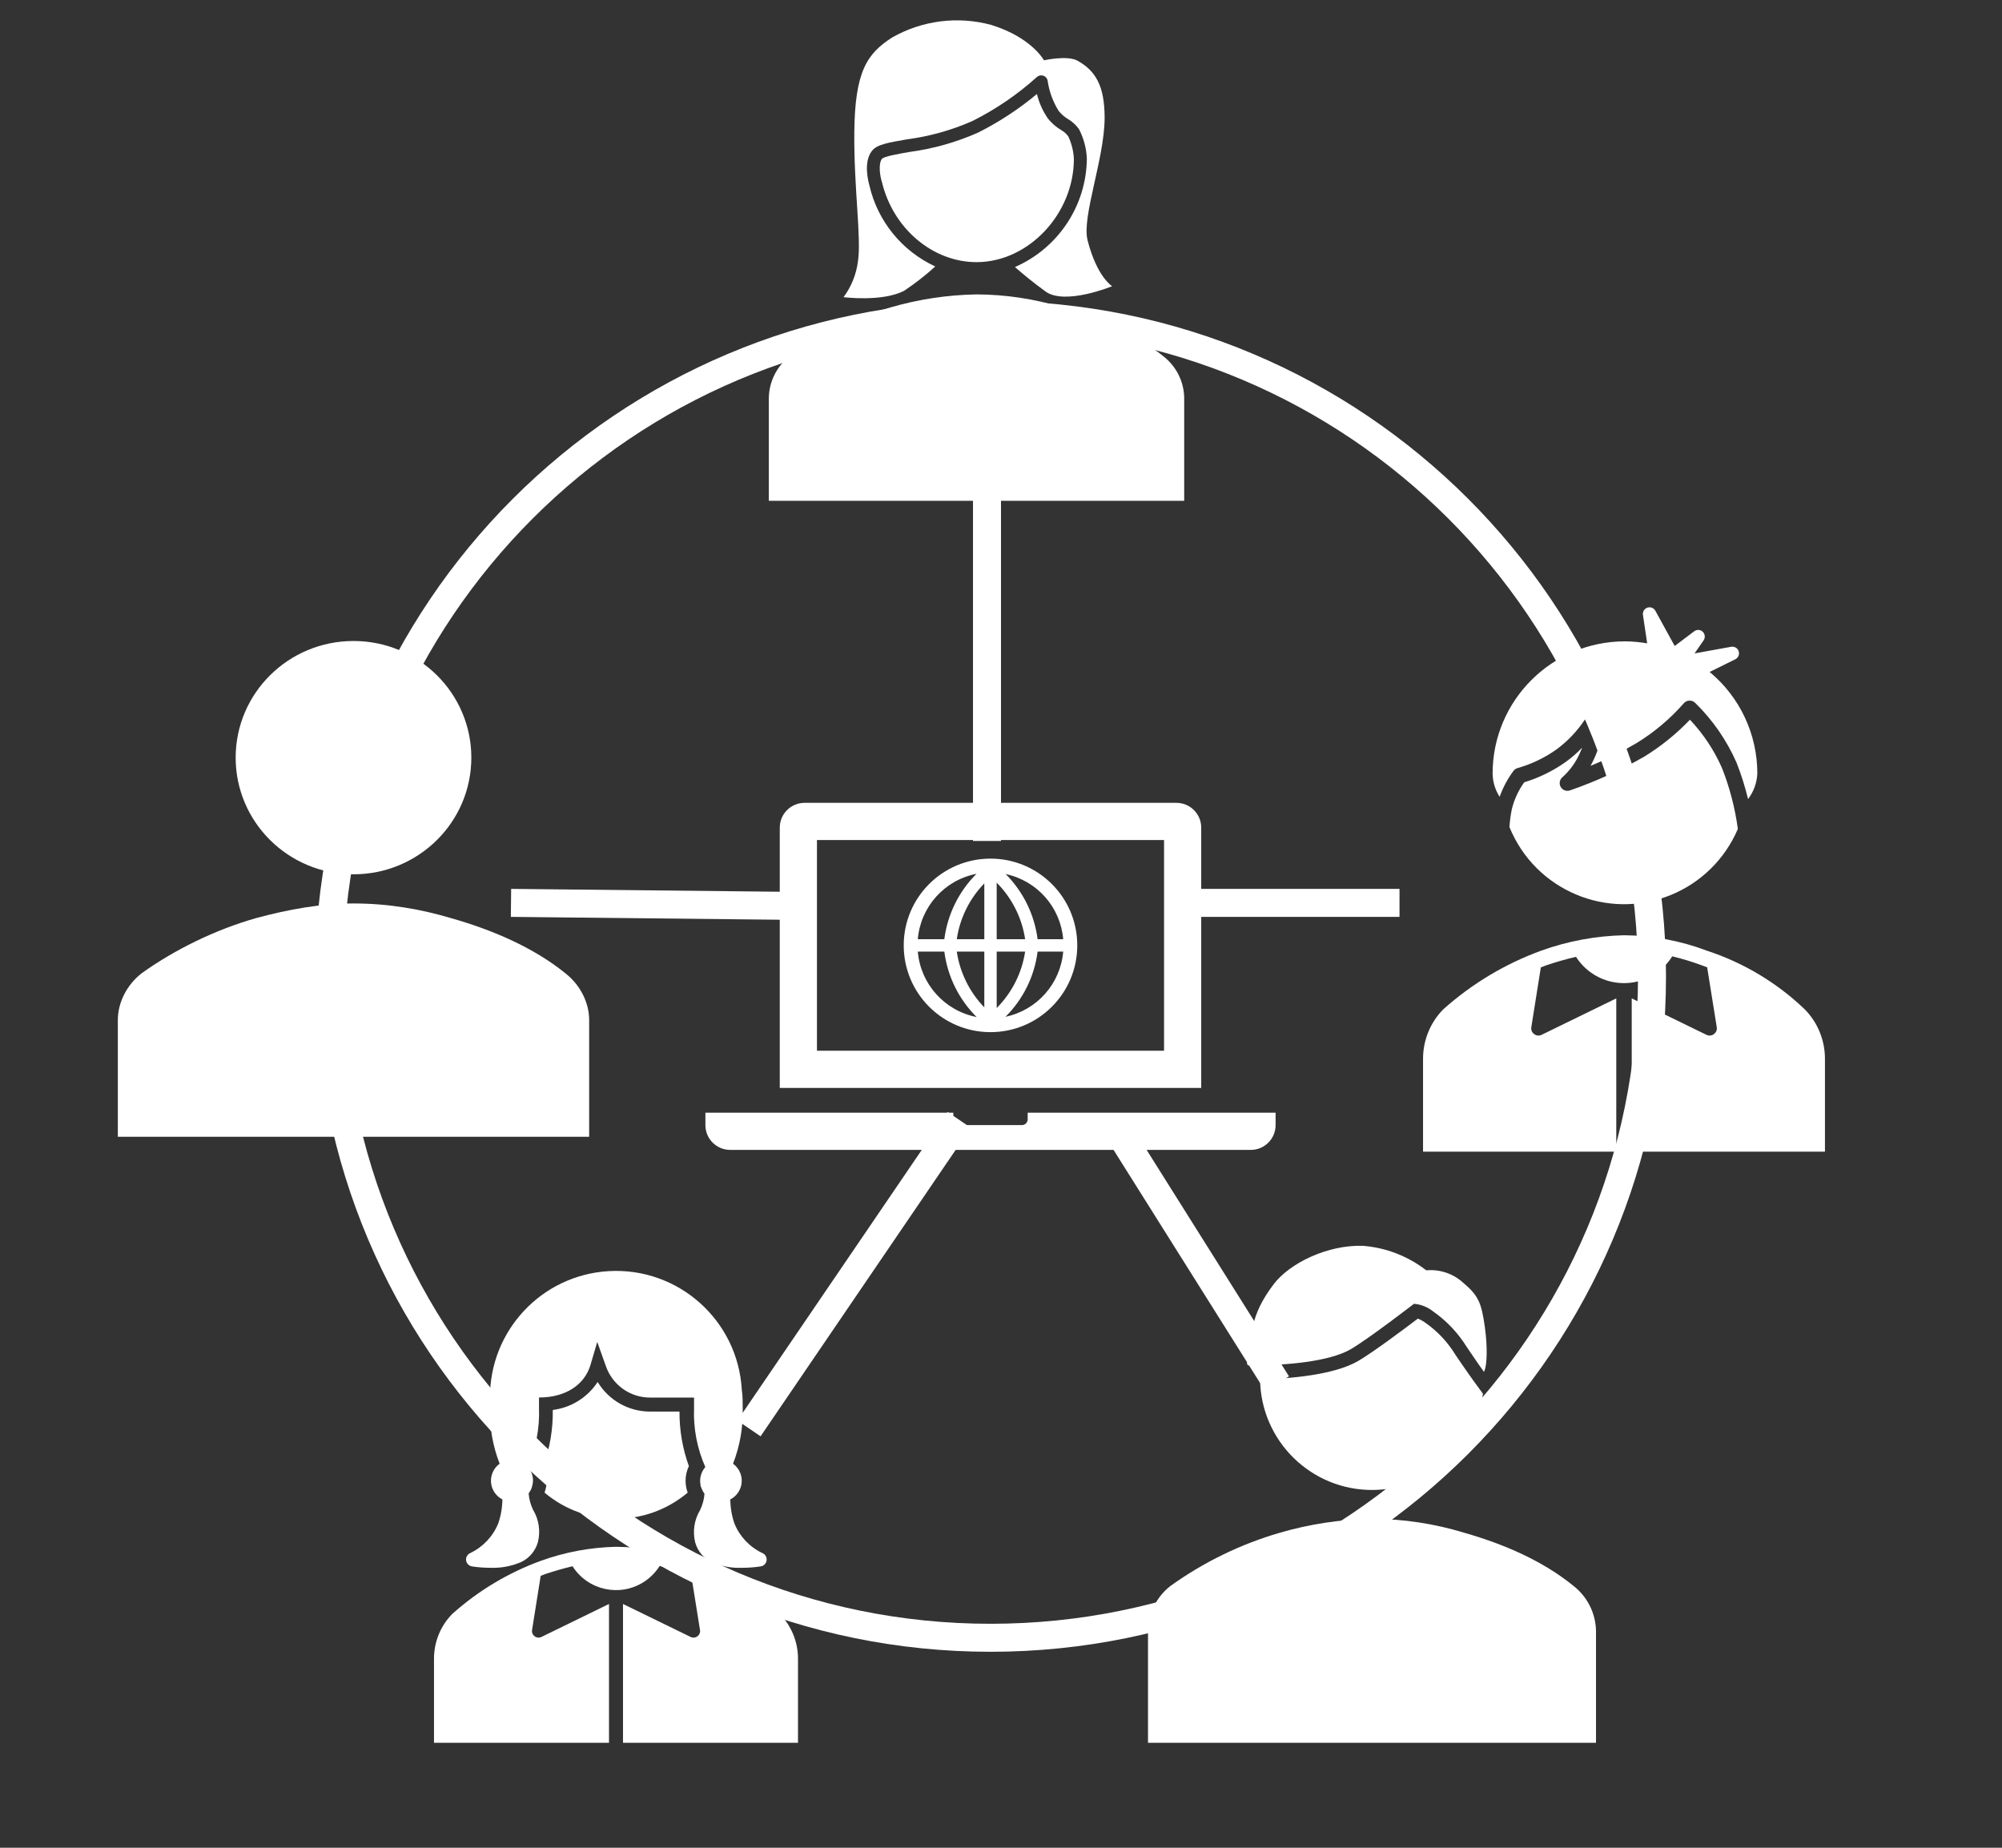
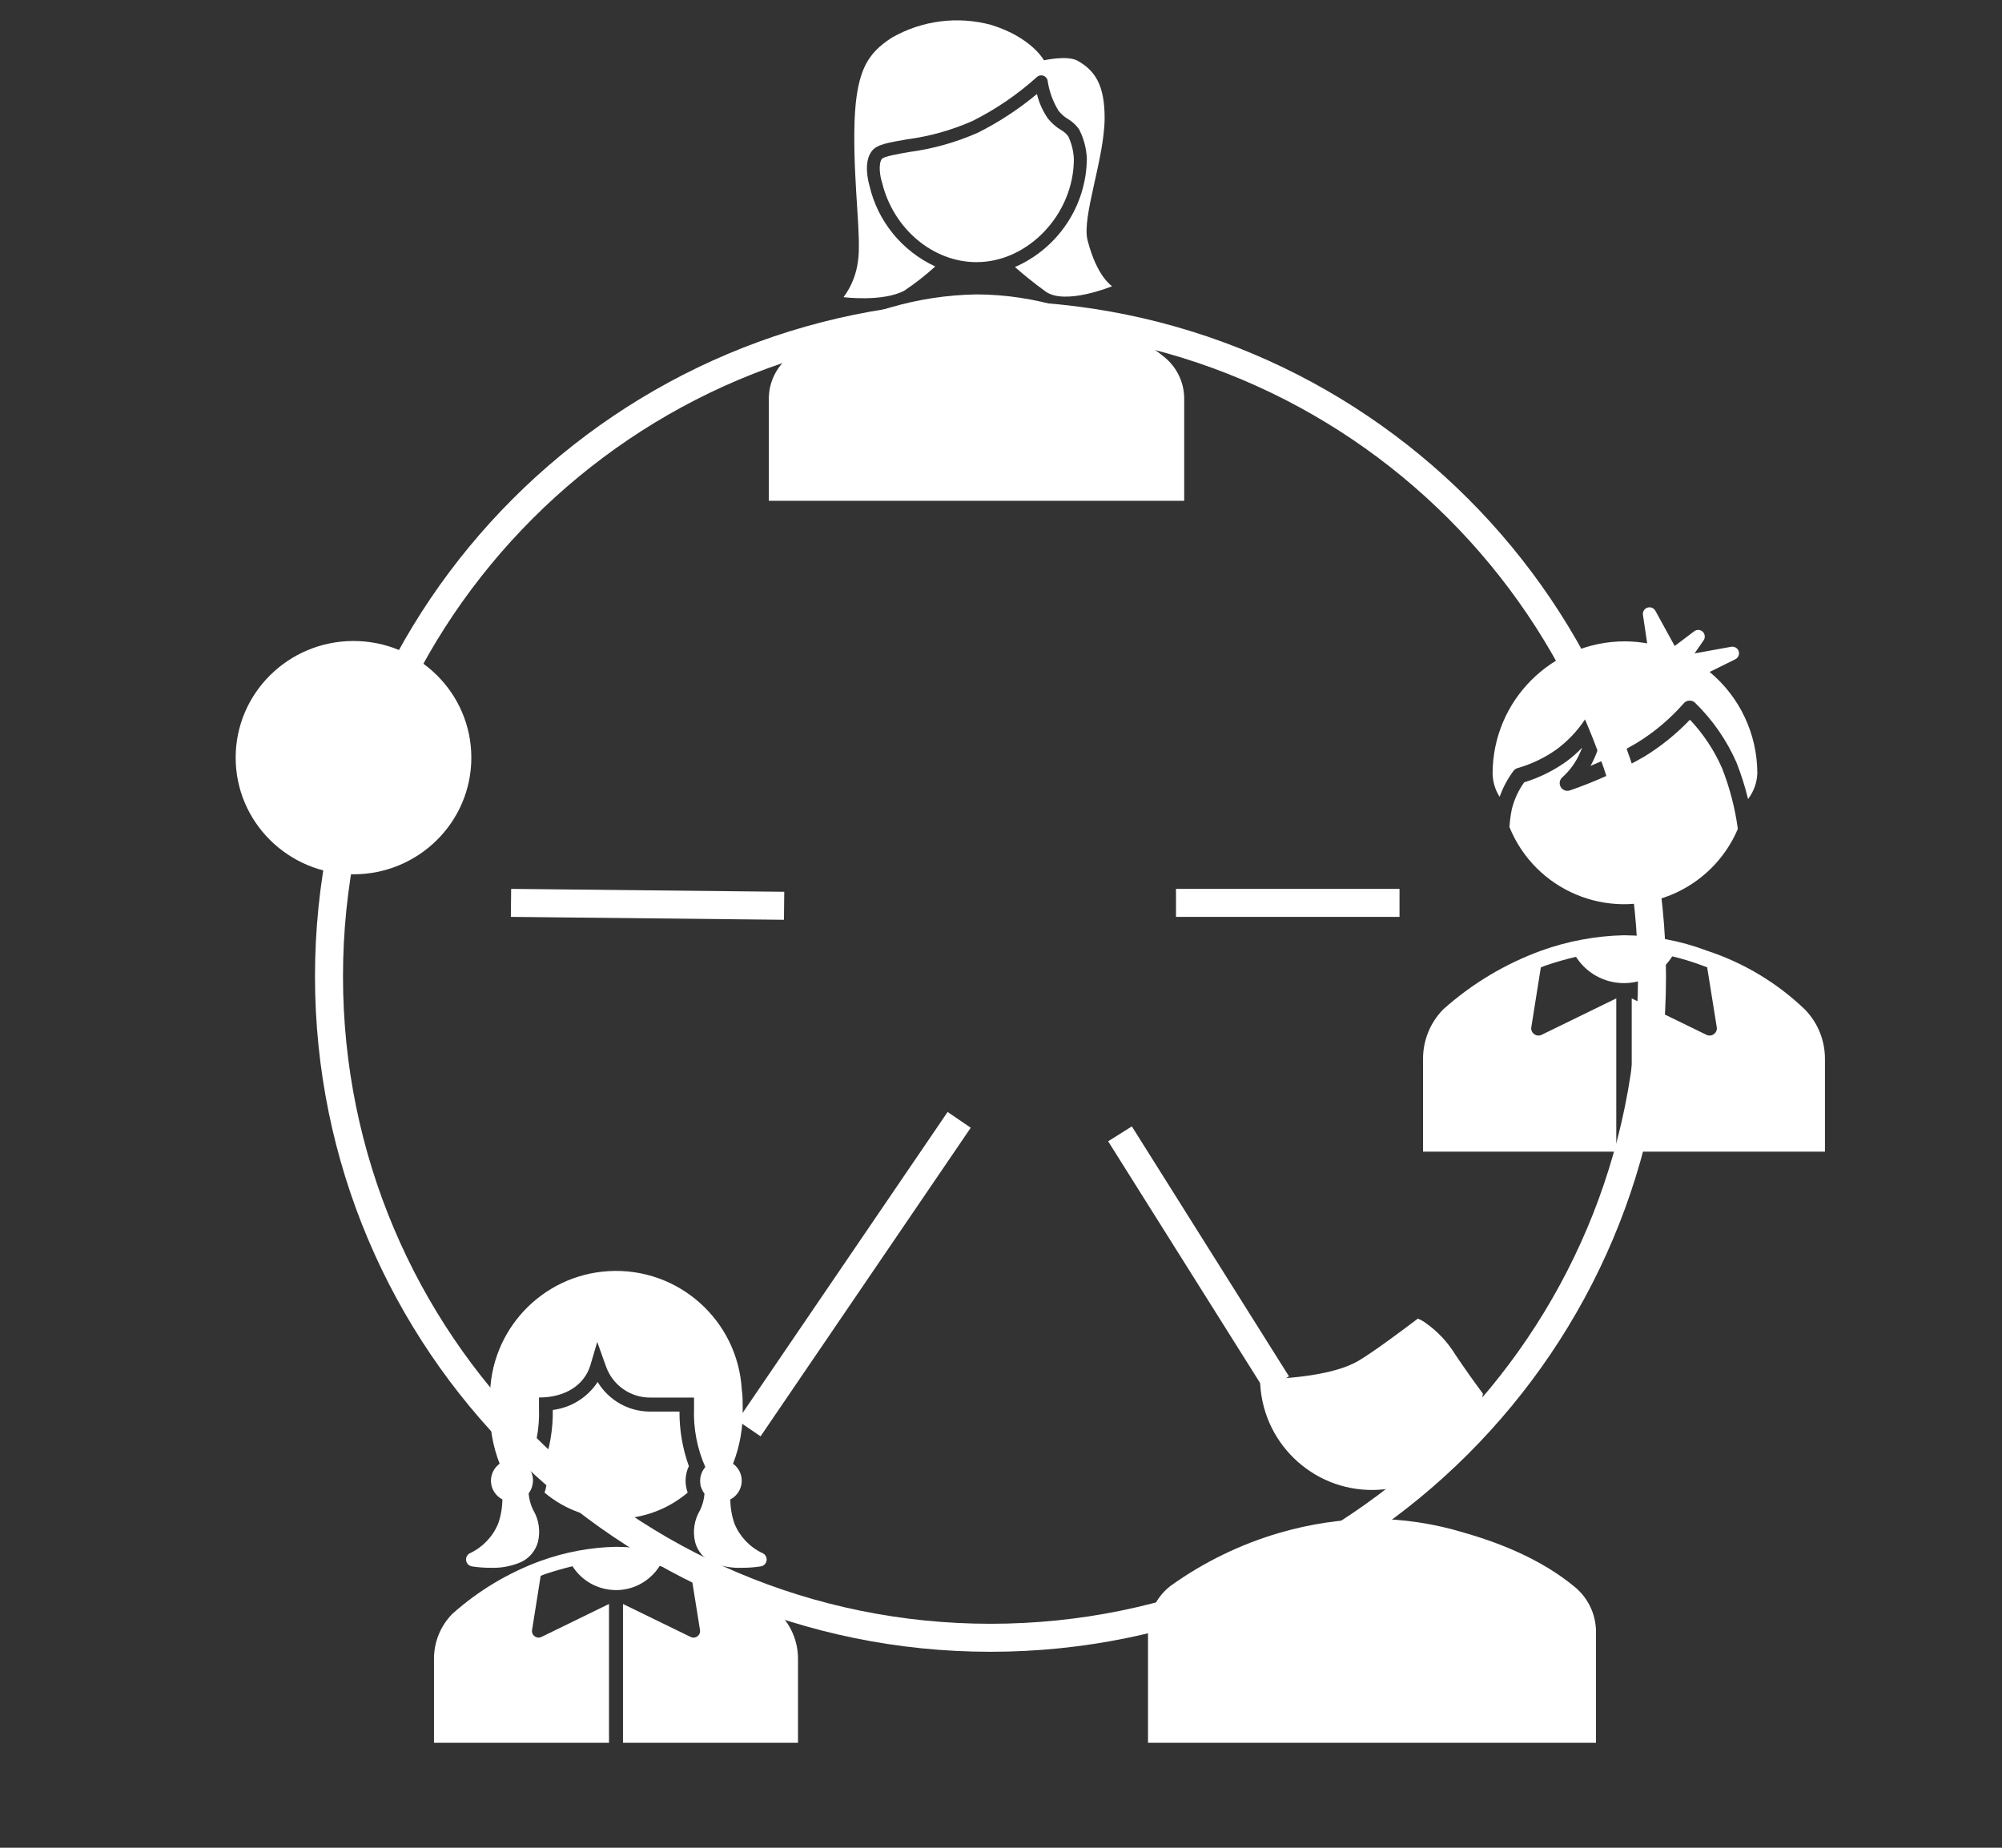
<svg xmlns="http://www.w3.org/2000/svg" width="286" height="264" overflow="hidden">
  <rect width="100%" height="100%" fill="#333333" stroke="none" />
  <defs>
    <clipPath id="clip0">
      <rect x="486" y="120" width="286" height="264" />
    </clipPath>
    <clipPath id="clip1">
      <rect x="526" y="287" width="96" height="96" />
    </clipPath>
    <clipPath id="clip2">
      <rect x="526" y="287" width="96" height="96" />
    </clipPath>
    <clipPath id="clip3">
      <rect x="526" y="287" width="96" height="96" />
    </clipPath>
    <clipPath id="clip4">
      <rect x="486" y="197" width="101" height="100" />
    </clipPath>
    <clipPath id="clip5">
      <rect x="486" y="197" width="101" height="100" />
    </clipPath>
    <clipPath id="clip6">
      <rect x="486" y="197" width="101" height="100" />
    </clipPath>
    <clipPath id="clip7">
      <rect x="634" y="287" width="96" height="96" />
    </clipPath>
    <clipPath id="clip8">
      <rect x="634" y="287" width="96" height="96" />
    </clipPath>
    <clipPath id="clip9">
      <rect x="634" y="287" width="96" height="96" />
    </clipPath>
    <clipPath id="clip10">
      <rect x="581" y="120" width="89" height="75" />
    </clipPath>
    <clipPath id="clip11">
      <rect x="581" y="120" width="89" height="75" />
    </clipPath>
    <clipPath id="clip12">
      <rect x="581" y="115" width="89" height="90" />
    </clipPath>
    <clipPath id="clip13">
      <rect x="585" y="217" width="85" height="85" />
    </clipPath>
    <clipPath id="clip14">
-       <rect x="585" y="217" width="85" height="85" />
-     </clipPath>
+       </clipPath>
    <clipPath id="clip15">
      <rect x="585" y="217" width="85" height="85" />
    </clipPath>
    <clipPath id="clip16">
      <rect x="665" y="194" width="106" height="106" />
    </clipPath>
    <clipPath id="clip17">
      <rect x="665" y="194" width="106" height="106" />
    </clipPath>
    <clipPath id="clip18">
      <rect x="665" y="194" width="106" height="106" />
    </clipPath>
  </defs>
  <g clip-path="url(#clip0)" transform="translate(-486 -120)">
    <path d="M533 259.5C533 207.309 575.309 165 627.5 165 679.691 165 722 207.309 722 259.5 722 311.691 679.691 354 627.5 354 575.309 354 533 311.691 533 259.5Z" stroke="#FFFFFF" stroke-width="4" stroke-miterlimit="8" fill="none" fill-rule="evenodd" />
    <g clip-path="url(#clip1)">
      <g clip-path="url(#clip2)">
        <g clip-path="url(#clip3)">
          <path d="M597.4 350.6C593.801 347.147 589.471 344.549 584.73 343 581.301 341.7 577.667 341.022 574 341 570.339 341.082 566.715 341.758 563.27 343 558.602 344.706 554.302 347.285 550.6 350.6 548.928 352.31 547.994 354.608 548 357L548 369 573 369 573 349.17 563.35 353.88C563.222 353.942 563.082 353.976 562.94 353.98 562.738 353.975 562.543 353.908 562.38 353.79 562.095 353.585 561.952 353.236 562.01 352.89L563.24 345.15 563.91 344.89C565.27 344.44 566.55 344.07 567.79 343.78 569.972 347.209 574.522 348.22 577.951 346.038 578.876 345.449 579.659 344.66 580.24 343.73 581.536 344.035 582.812 344.419 584.06 344.88L584.76 345.15 586 352.89C586.058 353.236 585.915 353.585 585.63 353.79 585.467 353.908 585.272 353.975 585.07 353.98 584.928 353.976 584.788 353.942 584.66 353.88L575 349.17 575 369 600 369 600 357C600.006 354.608 599.072 352.31 597.4 350.6Z" fill="#FFFFFF" />
          <path d="M583.94 331.56C583.94 330.837 584.1 330.123 584.41 329.47 583.508 326.973 583.055 324.335 583.07 321.68L578.84 321.68C575.784 321.673 572.955 320.068 571.38 317.45 569.934 319.659 567.59 321.121 564.97 321.45 565.008 324.176 564.554 326.886 563.63 329.45 564.196 330.646 564.253 332.021 563.79 333.26 569.697 338.242 578.333 338.242 584.24 333.26 584.042 332.715 583.941 332.14 583.94 331.56Z" fill="#FFFFFF" />
          <path d="M594.92 341.9C593.105 341.045 591.677 339.539 590.92 337.68 590.538 336.57 590.338 335.404 590.33 334.23 591.804 333.474 592.387 331.666 591.631 330.192 591.415 329.771 591.103 329.407 590.72 329.13 591.704 326.602 592.173 323.902 592.1 321.19 592.1 320.28 592.1 319.4 591.97 318.56 591.405 308.635 582.9 301.047 572.975 301.613 563.379 302.16 555.906 310.149 556 319.76 556 319.76 556 319.83 556 319.87 556 320.303 556 320.743 556 321.19 555.922 323.902 556.391 326.603 557.38 329.13 556.038 330.101 555.737 331.977 556.708 333.319 556.985 333.702 557.349 334.014 557.77 334.23 557.757 335.405 557.555 336.57 557.17 337.68 556.407 339.535 554.981 341.039 553.17 341.9 552.665 342.124 552.438 342.715 552.662 343.22 552.798 343.526 553.079 343.744 553.41 343.8 554.3 343.937 555.2 344.004 556.1 344 557.601 344.055 559.094 343.771 560.47 343.17 561.64 342.606 562.508 341.563 562.85 340.31 563.232 338.744 562.981 337.091 562.15 335.71 561.796 334.976 561.583 334.182 561.52 333.37 561.691 333.148 561.829 332.902 561.93 332.64L561.99 332.46C562.033 332.322 562.066 332.182 562.09 332.04 562.122 331.882 562.139 331.721 562.14 331.56 562.153 330.824 561.889 330.11 561.4 329.56 562.56 326.927 563.107 324.065 563 321.19 563 320.67 563 320.19 563 319.67 566.8 319.67 569.45 317.87 570.32 315.13L571.32 311.73 572.55 315.17C573.476 317.874 576.022 319.688 578.88 319.68L585.15 319.68C585.15 320.17 585.15 320.68 585.15 321.19 585.038 324.083 585.589 326.963 586.76 329.61 586.277 330.164 586.013 330.875 586.02 331.61 586.025 331.805 586.045 331.999 586.08 332.19 586.08 332.28 586.08 332.38 586.16 332.47 586.182 332.548 586.209 332.625 586.24 332.7 586.341 332.956 586.476 333.198 586.64 333.42 586.581 334.233 586.367 335.027 586.01 335.76 585.179 337.141 584.927 338.794 585.31 340.36 585.652 341.613 586.52 342.656 587.69 343.22 589.051 343.795 590.523 344.062 592 344 592.901 344.003 593.8 343.936 594.69 343.8 595.235 343.708 595.602 343.193 595.51 342.648 595.454 342.317 595.237 342.036 594.93 341.9Z" fill="#FFFFFF" />
        </g>
      </g>
    </g>
    <g clip-path="url(#clip4)">
      <g clip-path="url(#clip5)">
        <g clip-path="url(#clip6)">
          <path d="M66.667 31.25C66.667 40.455 59.205 47.917 50 47.917 40.795 47.917 33.333 40.455 33.333 31.25 33.333 22.045 40.795 14.583 50 14.583 59.205 14.583 66.667 22.045 66.667 31.25Z" fill="#FFFFFF" transform="matrix(1.01 0 0 1 486 197)" />
-           <path d="M83.333 85.417 83.333 68.75C83.333 66.25 82.083 63.75 80 62.083 75.417 58.333 69.583 55.833 63.75 54.167 59.583 52.917 55 52.083 50 52.083 45.417 52.083 40.833 52.917 36.25 54.167 30.417 55.833 24.583 58.75 20 62.083 17.917 63.75 16.667 66.25 16.667 68.75L16.667 85.417 83.333 85.417Z" fill="#FFFFFF" transform="matrix(1.01 0 0 1 486 197)" />
        </g>
      </g>
    </g>
    <g clip-path="url(#clip7)">
      <g clip-path="url(#clip8)">
        <g clip-path="url(#clip9)">
          <path d="M714 353C713.948 350.495 712.773 348.145 710.8 346.6 706.4 343 700.8 340.6 695.2 339 690.922 337.69 686.474 337.017 682 337 677.531 337.077 673.092 337.75 668.8 339 663.207 340.632 657.932 343.202 653.2 346.6 651.227 348.145 650.052 350.495 650 353L650 369 714 369Z" fill="#FFFFFF" />
-           <path d="M679 312.75C681.6 311.22 688 306.28 688 306.28L688 306.28C689.01 306.367 689.971 306.754 690.76 307.39 692.68 308.738 694.307 310.464 695.54 312.46 696.65 314.12 697.6 315.46 697.89 315.86L697.89 315.86 698 316 698 316C698.5 315 698.48 312.21 698.13 309.67 697.64 306.17 697.24 305.13 695 303.25 693.573 301.957 691.668 301.322 689.75 301.5 687.148 299.481 684.013 298.264 680.73 298 675.73 297.82 670.27 300.43 667.95 303.49 664.44 308.09 664.83 311.09 664.83 312.16 664.83 313.23 663.6 315.09 664.46 315.09 665.02 315.09 665.57 315.09 666.13 315.09L666.13 315.09C669.3 315 675.77 314.65 679 312.75Z" fill="#FFFFFF" />
          <path d="M696.42 317.17C696.37 317.1 695.27 315.57 693.93 313.58 692.829 311.775 691.369 310.216 689.64 309 689.303 308.755 688.937 308.553 688.55 308.4 686.77 309.75 682.19 313.19 680.01 314.46 676.55 316.46 670.24 316.99 666.01 317.08 666.12 325.916 673.371 332.99 682.207 332.88 690.099 332.783 696.741 326.944 697.85 319.13Z" fill="#FFFFFF" />
        </g>
      </g>
    </g>
    <g clip-path="url(#clip10)">
      <g clip-path="url(#clip11)">
        <g clip-path="url(#clip12)">
          <path d="M73.729 60.826C73.681 58.517 72.598 56.352 70.78 54.928 66.725 51.61 61.564 49.398 56.403 47.924 52.46 46.717 48.361 46.096 44.237 46.081 40.118 46.152 36.027 46.772 32.072 47.924 26.918 49.428 22.056 51.796 17.695 54.928 15.877 56.352 14.794 58.517 14.746 60.826L14.746 75.572 73.729 75.572Z" fill="#FFFFFF" transform="matrix(1.006 0 0 1 581 115.982)" />
          <path d="M60.006 38.339C59.158 35.021 62.402 26.727 62.43 20.884 62.43 16.211 61.103 14.119 58.596 12.7 57.149 11.88 53.813 12.635 53.813 12.635 53.813 12.635 52.09 9.373 46.32 7.576 41.58 6.285 36.52 6.931 32.256 9.373 28.69 11.677 26.966 14.211 26.883 22.93 26.81 30.92 27.906 38.017 27.399 41.362 27.166 43.214 26.461 44.975 25.354 46.477 25.354 46.477 30.883 47.187 33.971 45.555 35.524 44.513 36.997 43.354 38.376 42.09 33.646 39.884 30.198 35.62 29.031 30.533 28.911 30.091 28.109 27.197 29.39 25.575 30.091 24.653 31.694 24.395 34.367 23.925 37.566 23.504 40.688 22.625 43.638 21.317 46.954 19.649 50.029 17.541 52.781 15.05 53.143 14.693 53.727 14.697 54.084 15.06 54.22 15.198 54.309 15.375 54.338 15.566 54.558 17.082 55.084 18.537 55.886 19.842 56.262 20.324 56.725 20.73 57.251 21.04 57.863 21.408 58.391 21.901 58.799 22.487 59.464 23.786 59.842 25.213 59.905 26.671 59.844 33.397 55.849 39.463 49.693 42.173 50.855 43.196 52.375 44.459 54.053 45.675 56.817 47.675 63.499 44.91 63.499 44.91 63.499 44.91 61.343 43.62 60.006 38.339Z" fill="#FFFFFF" transform="matrix(1.006 0 0 1 581 115.982)" />
          <path d="M58.062 26.727C58.012 25.613 57.743 24.52 57.269 23.51 56.999 23.129 56.646 22.814 56.237 22.589 55.532 22.164 54.908 21.618 54.394 20.976 53.652 19.908 53.117 18.711 52.818 17.446 50.245 19.607 47.43 21.462 44.431 22.976 41.317 24.361 38.021 25.292 34.643 25.741 33.086 26.017 31.141 26.358 30.809 26.708 30.256 27.427 30.542 29.261 30.809 30.035 32.385 36.68 38.026 41.472 44.237 41.472 51.61 41.472 58.062 34.579 58.062 26.727Z" fill="#FFFFFF" transform="matrix(1.006 0 0 1 581 115.982)" />
        </g>
      </g>
    </g>
    <g clip-path="url(#clip13)">
      <g clip-path="url(#clip14)">
        <g clip-path="url(#clip15)">
          <path d="M652.292 270.125 602.708 270.125 602.708 240.021 652.292 240.021ZM657.604 238.25C657.604 236.294 656.018 234.708 654.062 234.708L600.938 234.708C598.982 234.708 597.396 236.294 597.396 238.25L597.396 275.438 657.604 275.438Z" fill="#FFFFFF" />
          <path d="M632.812 278.979 632.812 279.865C632.843 280.323 632.496 280.72 632.037 280.75 632 280.752 631.964 280.752 631.927 280.75L623.073 280.75C622.614 280.78 622.218 280.433 622.188 279.974 622.185 279.938 622.185 279.901 622.188 279.865L622.188 278.979 586.771 278.979 586.771 280.75C586.771 282.706 588.357 284.292 590.312 284.292L664.688 284.292C666.643 284.292 668.229 282.706 668.229 280.75L668.229 278.979Z" fill="#FFFFFF" />
          <path d="M627.5 242.677C620.654 242.677 615.104 248.227 615.104 255.073 615.104 261.919 620.654 267.469 627.5 267.469 634.346 267.469 639.896 261.919 639.896 255.073 639.896 248.227 634.346 242.677 627.5 242.677ZM628.385 255.958 632.449 255.958C631.987 259.011 630.563 261.836 628.385 264.024ZM628.385 254.188 628.385 246.113C630.565 248.303 631.989 251.132 632.449 254.188ZM626.615 254.188 622.683 254.188C623.124 251.184 624.499 248.396 626.615 246.219ZM626.615 255.958 626.615 263.927C624.503 261.747 623.128 258.96 622.683 255.958ZM620.904 254.188 617.114 254.188C617.507 249.55 620.93 245.736 625.499 244.846 622.975 247.365 621.358 250.651 620.904 254.188ZM620.904 255.958C621.359 259.501 622.982 262.791 625.517 265.308 620.941 264.419 617.511 260.602 617.114 255.958ZM634.229 255.958 637.886 255.958C637.498 260.544 634.147 264.331 629.643 265.273 632.166 262.765 633.78 259.487 634.229 255.958ZM634.229 254.188C633.776 250.668 632.173 247.397 629.669 244.882 634.16 245.833 637.498 249.614 637.886 254.188Z" fill="#FFFFFF" />
        </g>
      </g>
    </g>
-     <path d="M627 190 627 240.154" stroke="#FFFFFF" stroke-width="4" stroke-miterlimit="8" fill="none" fill-rule="evenodd" />
    <path d="M654 249 685.93 249" stroke="#FFFFFF" stroke-width="4" stroke-miterlimit="8" fill="none" fill-rule="evenodd" />
    <path d="M0 0 30.026 44.089" stroke="#FFFFFF" stroke-width="4" stroke-miterlimit="8" fill="none" fill-rule="evenodd" transform="matrix(-1 0 0 1 623.026 280)" />
    <path d="M646 282 668.443 317.706" stroke="#FFFFFF" stroke-width="4" stroke-miterlimit="8" fill="none" fill-rule="evenodd" />
    <path d="M598.016 249.415 559 249" stroke="#FFFFFF" stroke-width="4" stroke-miterlimit="8" fill="none" fill-rule="evenodd" />
    <g clip-path="url(#clip16)">
      <g clip-path="url(#clip17)">
        <g clip-path="url(#clip18)">
          <path d="M743.838 264.225C739.864 260.413 735.082 257.544 729.848 255.833 726.062 254.397 722.049 253.65 718 253.625 713.957 253.716 709.956 254.462 706.152 255.833 700.998 257.717 696.251 260.565 692.162 264.225 690.316 266.113 689.285 268.651 689.292 271.292L689.292 284.542 716.896 284.542 716.896 262.646 706.241 267.847C706.101 267.921 705.946 267.958 705.788 267.957 705.564 267.961 705.345 267.886 705.17 267.747 704.851 267.525 704.691 267.136 704.761 266.754L706.119 258.218 706.859 257.931C708.361 257.423 709.774 257.026 711.143 256.706 713.556 260.49 718.58 261.602 722.364 259.189 723.386 258.538 724.249 257.667 724.89 256.639 726.321 256.979 727.729 257.407 729.108 257.92L729.881 258.207 731.25 266.754C731.32 267.136 731.16 267.525 730.841 267.747 730.666 267.886 730.447 267.961 730.223 267.957 730.065 267.958 729.91 267.921 729.77 267.847L719.104 262.646 719.104 284.542 746.708 284.542 746.708 271.292C746.715 268.651 745.684 266.113 743.838 264.225Z" fill="#FFFFFF" />
          <path d="M732.012 229.764C730.893 227.205 729.339 224.858 727.419 222.83 725.488 224.852 723.306 226.619 720.926 228.086 717.534 230.031 713.967 231.654 710.271 232.933 709.693 233.128 709.067 232.818 708.871 232.241 708.72 231.794 708.87 231.3 709.244 231.012 710.285 230.065 711.117 228.91 711.684 227.622 711.817 227.335 711.927 227.081 712.015 226.827 711.296 227.579 710.509 228.263 709.664 228.87 707.859 230.148 705.861 231.128 703.745 231.774 702.906 232.938 702.303 234.254 701.968 235.649 701.8 236.48 701.689 237.321 701.636 238.167 705.307 247.207 715.61 251.56 724.651 247.89 728.98 246.133 732.437 242.732 734.264 238.432 733.864 235.463 733.107 232.552 732.012 229.764Z" fill="#FFFFFF" />
          <path d="M702.232 230.117C702.383 229.926 702.593 229.79 702.829 229.731 704.806 229.166 706.673 228.27 708.35 227.081 709.977 225.883 711.376 224.402 712.479 222.708 712.688 222.355 713.075 222.147 713.484 222.167 713.891 222.191 714.252 222.437 714.422 222.808 714.522 223.018 715.35 225.016 713.661 228.56 713.517 228.87 713.362 229.157 713.219 229.422 715.471 228.511 717.653 227.433 719.745 226.197 722.281 224.655 724.568 222.733 726.524 220.5 726.719 220.265 727.003 220.121 727.308 220.102 727.617 220.08 727.922 220.188 728.147 220.401 730.648 222.84 732.658 225.738 734.066 228.936 734.74 230.64 735.293 232.388 735.722 234.17 736.524 233.118 736.986 231.847 737.047 230.526 737.053 224.913 734.555 219.589 730.234 216.006L733.922 214.184C734.386 213.94 734.565 213.367 734.322 212.902 734.131 212.539 733.73 212.34 733.326 212.406L728.081 213.356 729.373 211.49C729.634 211.106 729.583 210.59 729.251 210.264 728.916 209.941 728.394 209.913 728.026 210.198L725.243 212.296 722.472 207.25C722.213 206.794 721.633 206.634 721.177 206.893 720.84 207.085 720.653 207.462 720.705 207.846L721.312 211.921C720.255 211.735 719.184 211.639 718.11 211.634 707.679 211.646 699.229 220.105 699.229 230.537 699.251 231.713 699.599 232.859 700.234 233.849 700.706 232.511 701.38 231.252 702.232 230.117Z" fill="#FFFFFF" />
        </g>
      </g>
    </g>
  </g>
</svg>